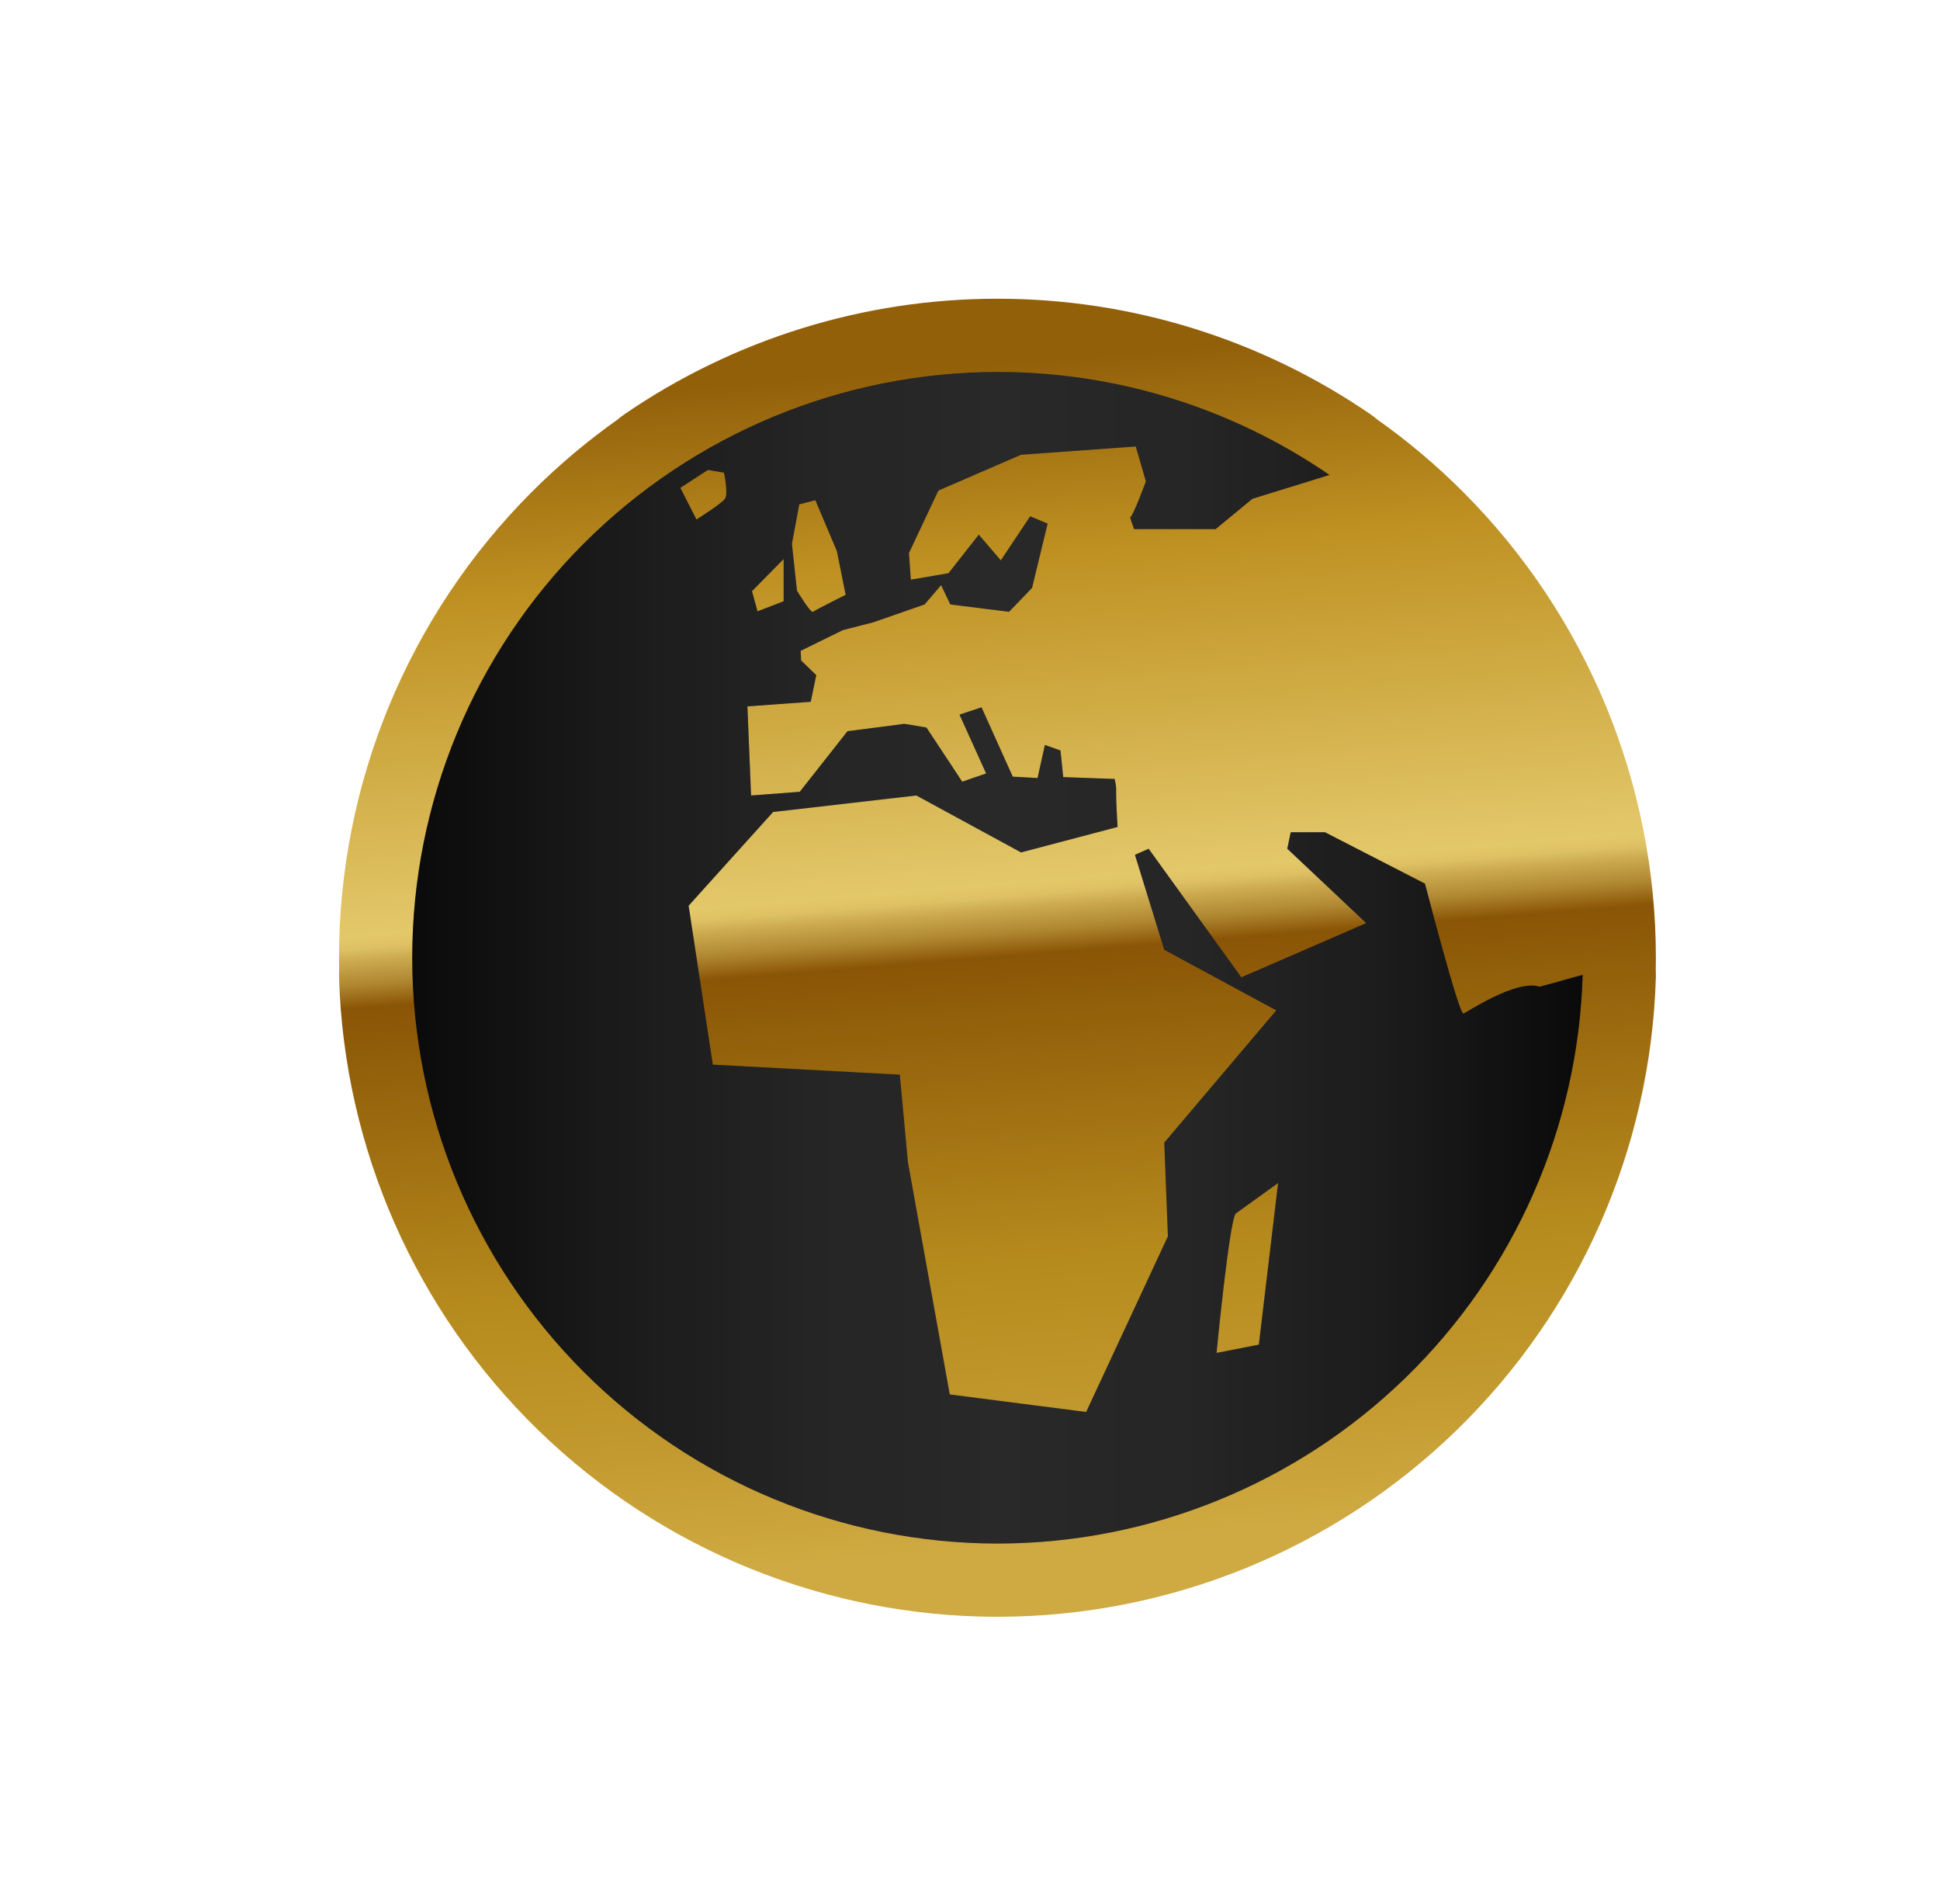
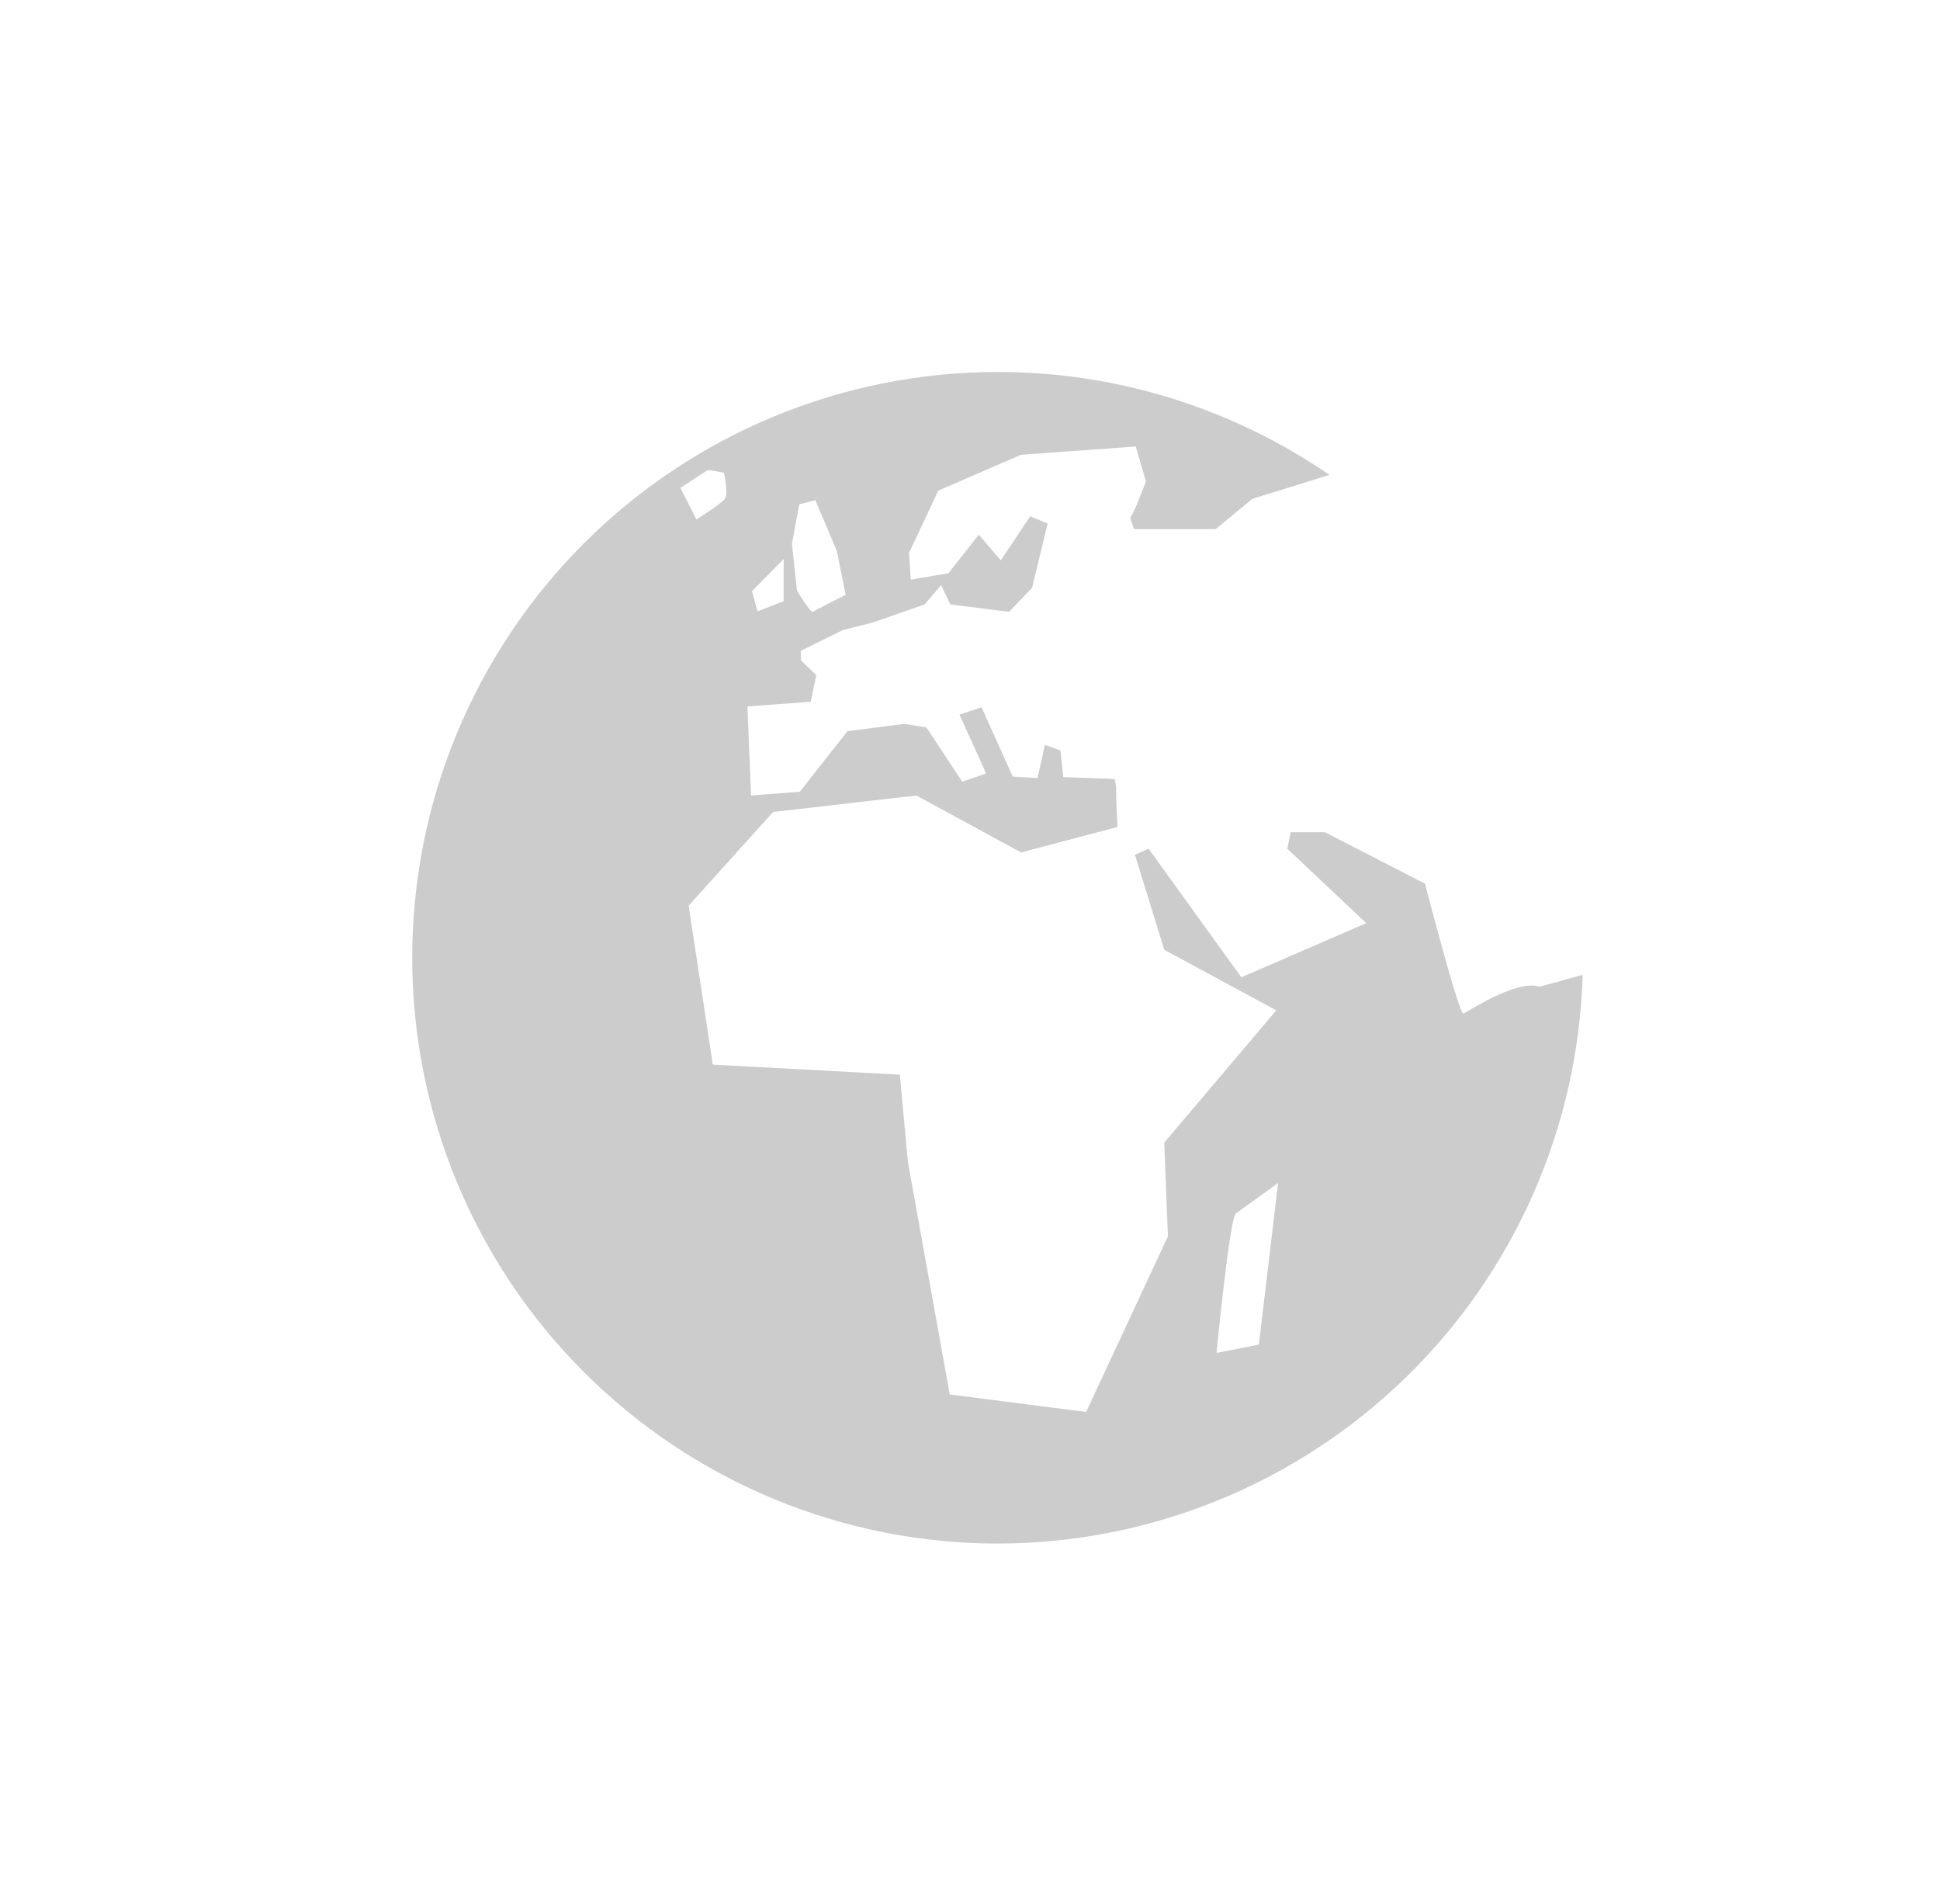
<svg xmlns="http://www.w3.org/2000/svg" width="53" height="52" viewBox="0 0 53 52" fill="none">
-   <path d="M27.262 9.159H27.262L27.251 9.159H27.249L27.238 9.159H27.238C23.804 9.159 20.451 10.2 17.62 12.143C17.573 12.175 17.53 12.21 17.492 12.246C16.694 12.807 15.94 13.439 15.241 14.138C12.053 17.326 10.262 21.65 10.262 26.159C10.262 26.285 10.263 26.411 10.266 26.537C10.262 26.577 10.261 26.618 10.262 26.66C10.392 31.076 12.237 35.268 15.405 38.348C18.574 41.428 22.818 43.154 27.237 43.159H27.238H27.244L27.25 43.159L27.256 43.159H27.262H27.263C31.682 43.154 35.926 41.428 39.095 38.348C42.263 35.268 44.108 31.076 44.238 26.66C44.239 26.618 44.238 26.577 44.234 26.537C44.237 26.411 44.238 26.285 44.238 26.159C44.238 21.65 42.447 17.326 39.259 14.138C38.56 13.439 37.807 12.807 37.008 12.246C36.969 12.21 36.927 12.175 36.88 12.143C34.049 10.2 30.696 9.159 27.262 9.159ZM11.198 25.629C11.222 25.627 11.246 25.627 11.271 25.627C11.271 25.627 11.271 25.627 11.271 25.627C11.246 25.627 11.222 25.627 11.198 25.629ZM43.323 25.631C43.292 25.628 43.261 25.627 43.23 25.627C43.23 25.627 43.23 25.627 43.23 25.627C43.261 25.627 43.292 25.628 43.323 25.631Z" fill="url(#paint0_linear_15_2617)" stroke="url(#paint1_linear_15_2617)" stroke-width="2" />
-   <path d="M27.262 10.159C23.018 10.159 18.949 11.844 15.948 14.845C12.947 17.845 11.262 21.915 11.262 26.159C11.262 30.402 12.947 34.472 15.948 37.472C18.949 40.473 23.018 42.159 27.262 42.159C31.421 42.154 35.416 40.53 38.398 37.631C41.381 34.731 43.117 30.784 43.238 26.626C42.133 26.923 43.216 26.642 42.062 26.949C41.412 26.737 40.032 27.682 39.977 27.682C39.851 27.682 38.93 24.135 38.93 24.135L36.196 22.73H35.262L35.168 23.181L37.325 25.213L33.913 26.693L31.38 23.181L31.006 23.348L31.807 25.941L34.867 27.596L31.807 31.208L31.907 33.767L29.673 38.565L25.947 38.086L24.804 31.74L24.583 29.352L19.474 29.078L18.813 24.737L21.121 22.178L25.034 21.727L27.894 23.282L30.532 22.587C30.452 21.275 30.535 21.692 30.452 21.275L29.047 21.225L28.972 20.497L28.546 20.347L28.345 21.25L27.668 21.212L26.815 19.318L26.213 19.519L26.94 21.125L26.288 21.35L25.31 19.87L24.708 19.77L23.153 19.971L21.849 21.626L20.519 21.727L20.419 19.293L22.149 19.168L22.3 18.441L21.886 18.039L21.874 17.776L23.03 17.209L23.855 16.998L25.26 16.509L25.711 15.982L25.962 16.509L27.567 16.71L28.195 16.058L28.621 14.302L28.144 14.101L27.342 15.305L26.74 14.603L25.912 15.656L24.883 15.832L24.833 15.104L25.636 13.399L27.894 12.421L31.029 12.195L31.305 13.148C31.305 13.148 30.954 14.101 30.878 14.126C30.869 14.129 30.909 14.252 30.983 14.452H33.211L34.215 13.624L36.321 12.972C33.655 11.14 30.496 10.159 27.262 10.159V10.159ZM19.34 12.835L19.779 12.91C19.779 12.91 19.904 13.487 19.804 13.625C19.704 13.763 19.027 14.189 19.027 14.189L18.587 13.324L19.34 12.835H19.34ZM22.275 13.662L22.864 15.055L23.103 16.246C23.103 16.246 22.275 16.66 22.212 16.71C22.149 16.76 21.773 16.133 21.773 16.133L21.635 14.854L21.836 13.775L22.275 13.662V13.662ZM21.409 15.268V16.422L20.695 16.697L20.544 16.146L21.41 15.268L21.409 15.268ZM34.917 32.312L34.391 36.726L33.236 36.952C33.236 36.952 33.584 33.346 33.76 33.145L34.917 32.312L34.917 32.312Z" fill="url(#paint2_linear_15_2617)" />
  <path d="M27.262 10.159C23.018 10.159 18.949 11.844 15.948 14.845C12.947 17.845 11.262 21.915 11.262 26.159C11.262 30.402 12.947 34.472 15.948 37.472C18.949 40.473 23.018 42.159 27.262 42.159C31.421 42.154 35.416 40.53 38.398 37.631C41.381 34.731 43.117 30.784 43.238 26.626C42.133 26.923 43.216 26.642 42.062 26.949C41.412 26.737 40.032 27.682 39.977 27.682C39.851 27.682 38.93 24.135 38.93 24.135L36.196 22.73H35.262L35.168 23.181L37.325 25.213L33.913 26.693L31.38 23.181L31.006 23.348L31.807 25.941L34.867 27.596L31.807 31.208L31.907 33.767L29.673 38.565L25.947 38.086L24.804 31.74L24.583 29.352L19.474 29.078L18.813 24.737L21.121 22.178L25.034 21.727L27.894 23.282L30.532 22.587C30.452 21.275 30.535 21.692 30.452 21.275L29.047 21.225L28.972 20.497L28.546 20.347L28.345 21.25L27.668 21.212L26.815 19.318L26.213 19.519L26.94 21.125L26.288 21.35L25.31 19.87L24.708 19.77L23.153 19.971L21.849 21.626L20.519 21.727L20.419 19.293L22.149 19.168L22.3 18.441L21.886 18.039L21.874 17.776L23.03 17.209L23.855 16.998L25.26 16.509L25.711 15.982L25.962 16.509L27.567 16.71L28.195 16.058L28.621 14.302L28.144 14.101L27.342 15.305L26.74 14.603L25.912 15.656L24.883 15.832L24.833 15.104L25.636 13.399L27.894 12.421L31.029 12.195L31.305 13.148C31.305 13.148 30.954 14.101 30.878 14.126C30.869 14.129 30.909 14.252 30.983 14.452H33.211L34.215 13.624L36.321 12.972C33.655 11.14 30.496 10.159 27.262 10.159V10.159ZM19.34 12.835L19.779 12.91C19.779 12.91 19.904 13.487 19.804 13.625C19.704 13.763 19.027 14.189 19.027 14.189L18.587 13.324L19.34 12.835H19.34ZM22.275 13.662L22.864 15.055L23.103 16.246C23.103 16.246 22.275 16.66 22.212 16.71C22.149 16.76 21.773 16.133 21.773 16.133L21.635 14.854L21.836 13.775L22.275 13.662V13.662ZM21.409 15.268V16.422L20.695 16.697L20.544 16.146L21.41 15.268L21.409 15.268ZM34.917 32.312L34.391 36.726L33.236 36.952C33.236 36.952 33.584 33.346 33.76 33.145L34.917 32.312L34.917 32.312Z" fill="black" fill-opacity="0.2" />
  <defs>
    <linearGradient id="paint0_linear_15_2617" x1="29.071" y1="42.191" x2="26.485" y2="10" gradientUnits="userSpaceOnUse">
      <stop stop-color="#CFAA42" />
      <stop offset="0.11" stop-color="#C2992E" />
      <stop offset="0.24" stop-color="#B68B1D" />
      <stop offset="0.5" stop-color="#8A5506" />
      <stop offset="0.52" stop-color="#B08731" />
      <stop offset="0.54" stop-color="#CCAA50" />
      <stop offset="0.55" stop-color="#DDC063" />
      <stop offset="0.56" stop-color="#E3C86A" />
      <stop offset="0.71" stop-color="#CFAA43" />
      <stop offset="0.84" stop-color="#BE9021" />
      <stop offset="1" stop-color="#93600A" />
    </linearGradient>
    <linearGradient id="paint1_linear_15_2617" x1="29.071" y1="42.191" x2="26.485" y2="10" gradientUnits="userSpaceOnUse">
      <stop stop-color="#CFAA42" />
      <stop offset="0.11" stop-color="#C2992E" />
      <stop offset="0.24" stop-color="#B68B1D" />
      <stop offset="0.5" stop-color="#8A5506" />
      <stop offset="0.52" stop-color="#B08731" />
      <stop offset="0.54" stop-color="#CCAA50" />
      <stop offset="0.55" stop-color="#DDC063" />
      <stop offset="0.56" stop-color="#E3C86A" />
      <stop offset="0.71" stop-color="#CFAA43" />
      <stop offset="0.84" stop-color="#BE9021" />
      <stop offset="1" stop-color="#93600A" />
    </linearGradient>
    <linearGradient id="paint2_linear_15_2617" x1="11.262" y1="26.153" x2="43.238" y2="26.153" gradientUnits="userSpaceOnUse">
      <stop stop-color="#0D0D0D" />
      <stop offset="0.17" stop-color="#212121" />
      <stop offset="0.34" stop-color="#2E2E2E" />
      <stop offset="0.5" stop-color="#333333" />
      <stop offset="0.66" stop-color="#2F2F2F" />
      <stop offset="0.83" stop-color="#232323" />
      <stop offset="0.99" stop-color="#0E0E0E" />
      <stop offset="1" stop-color="#0D0D0D" />
    </linearGradient>
  </defs>
</svg>